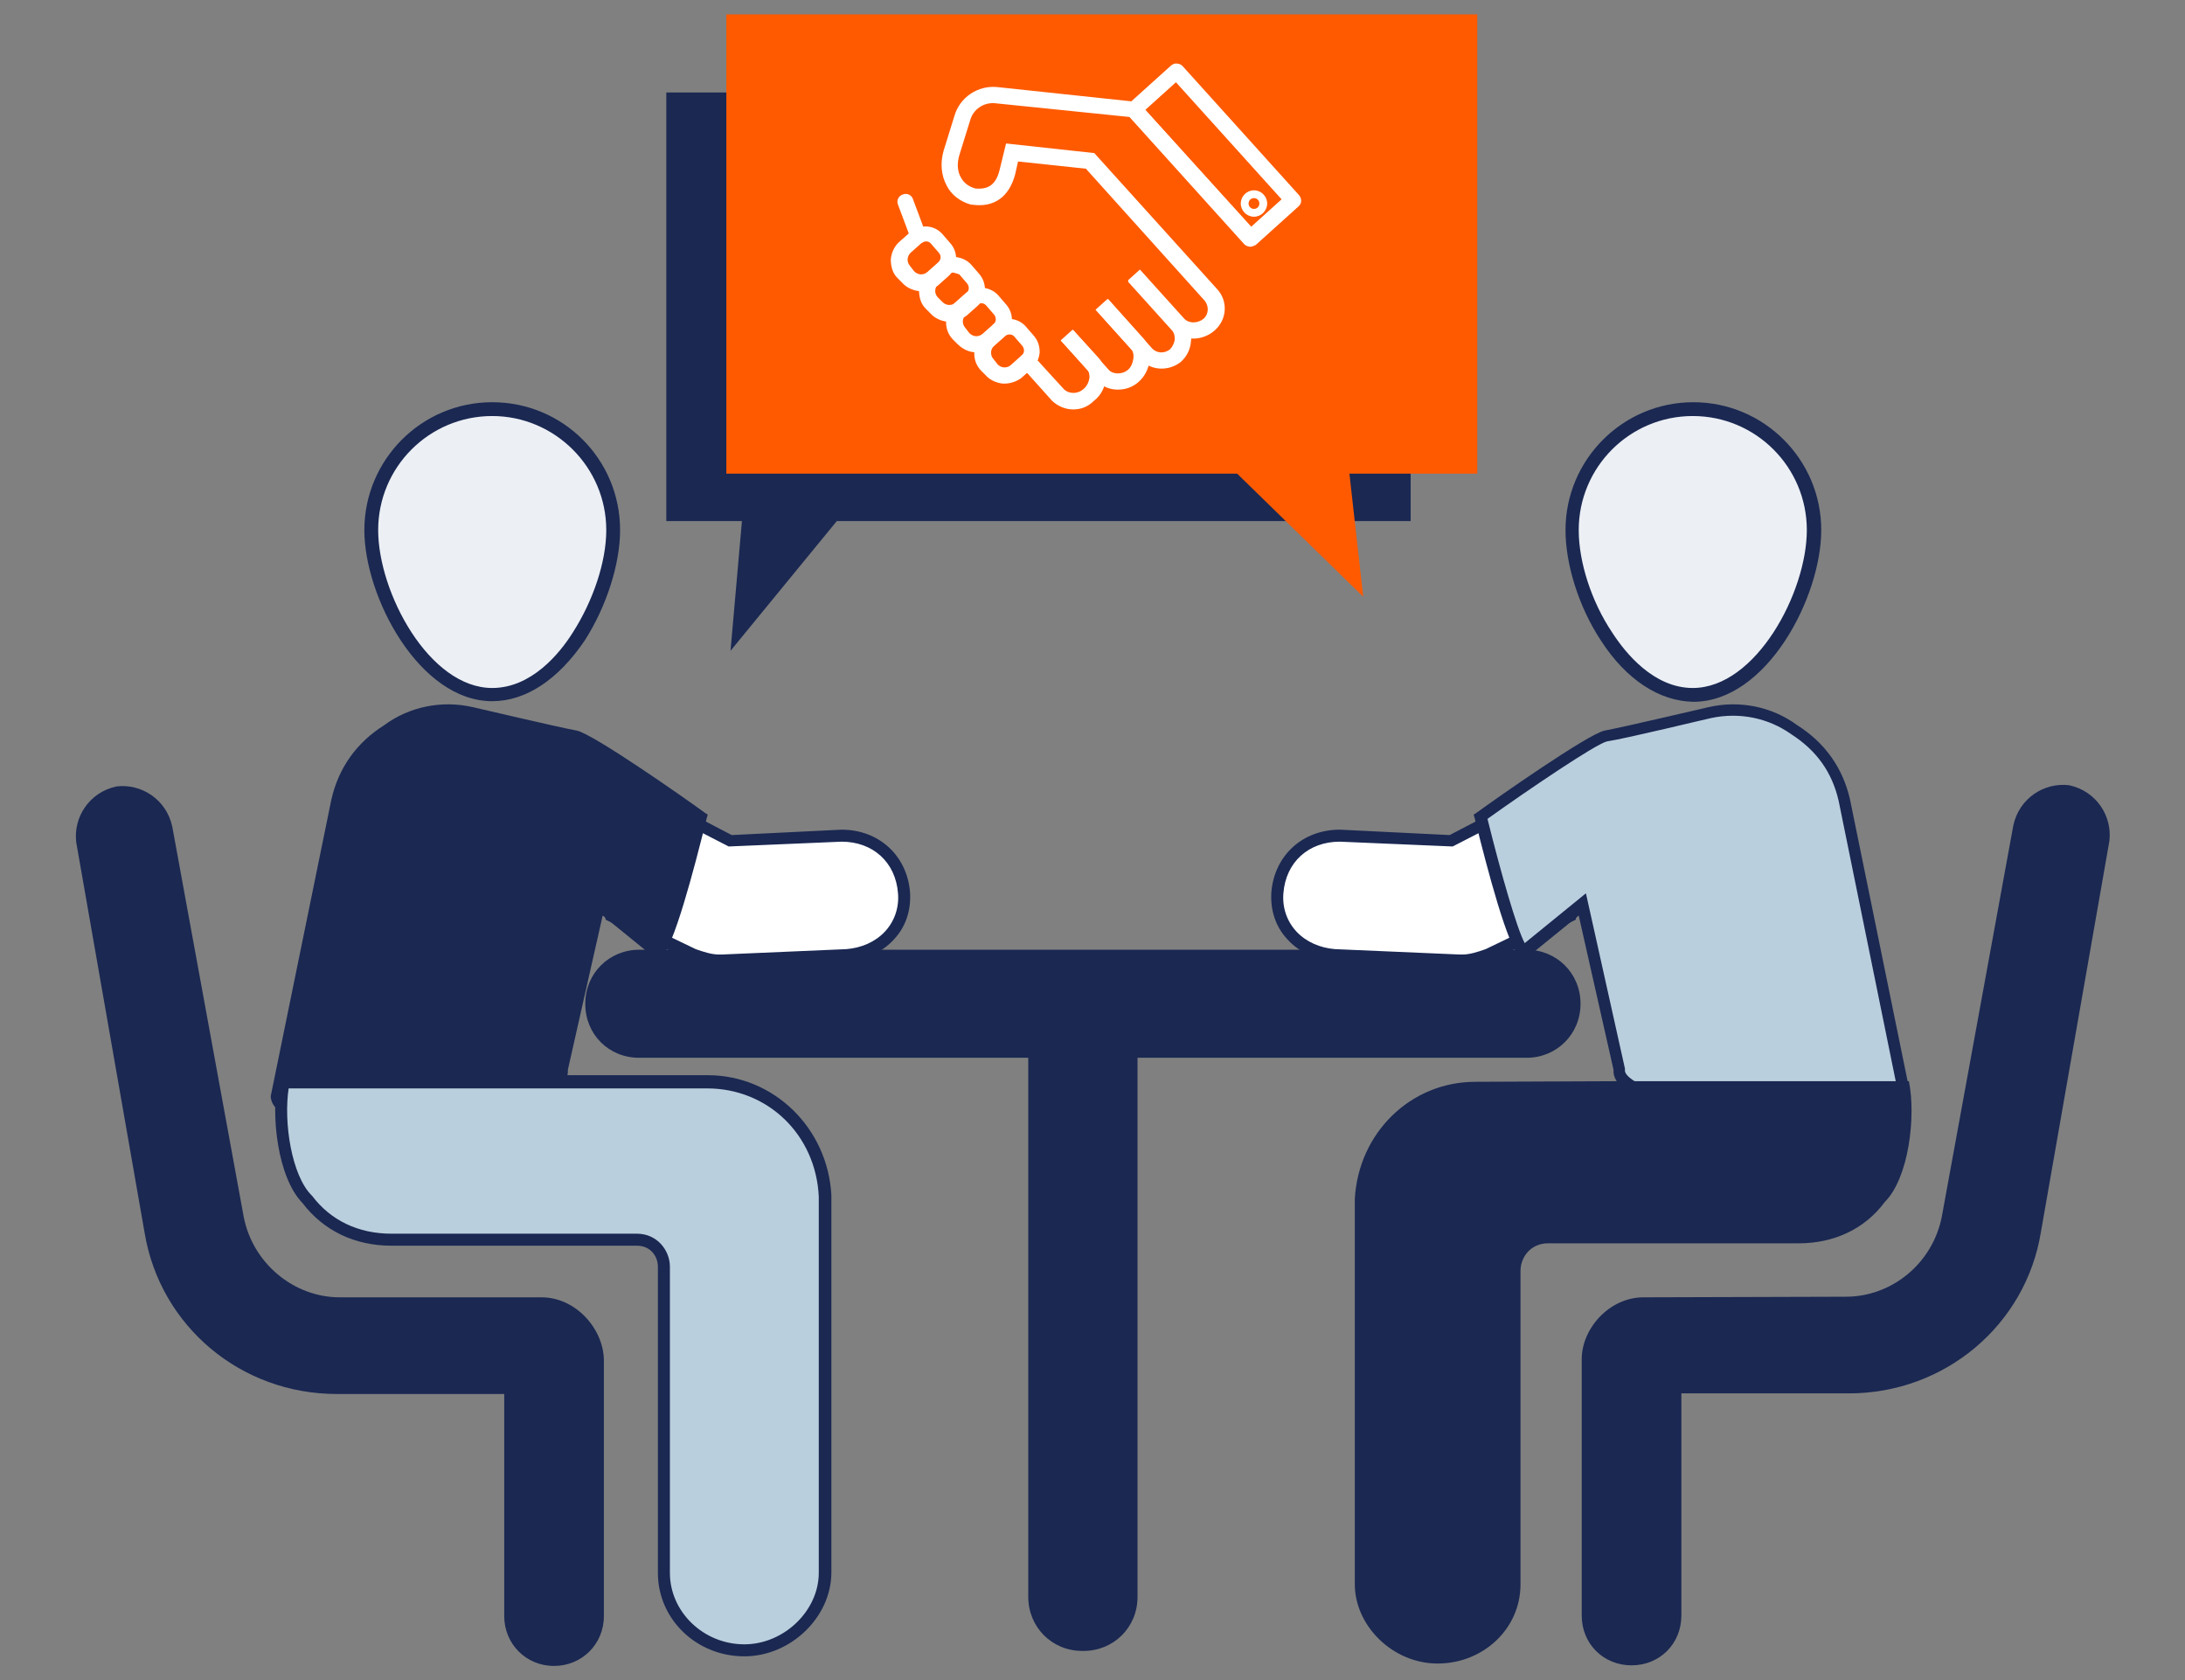
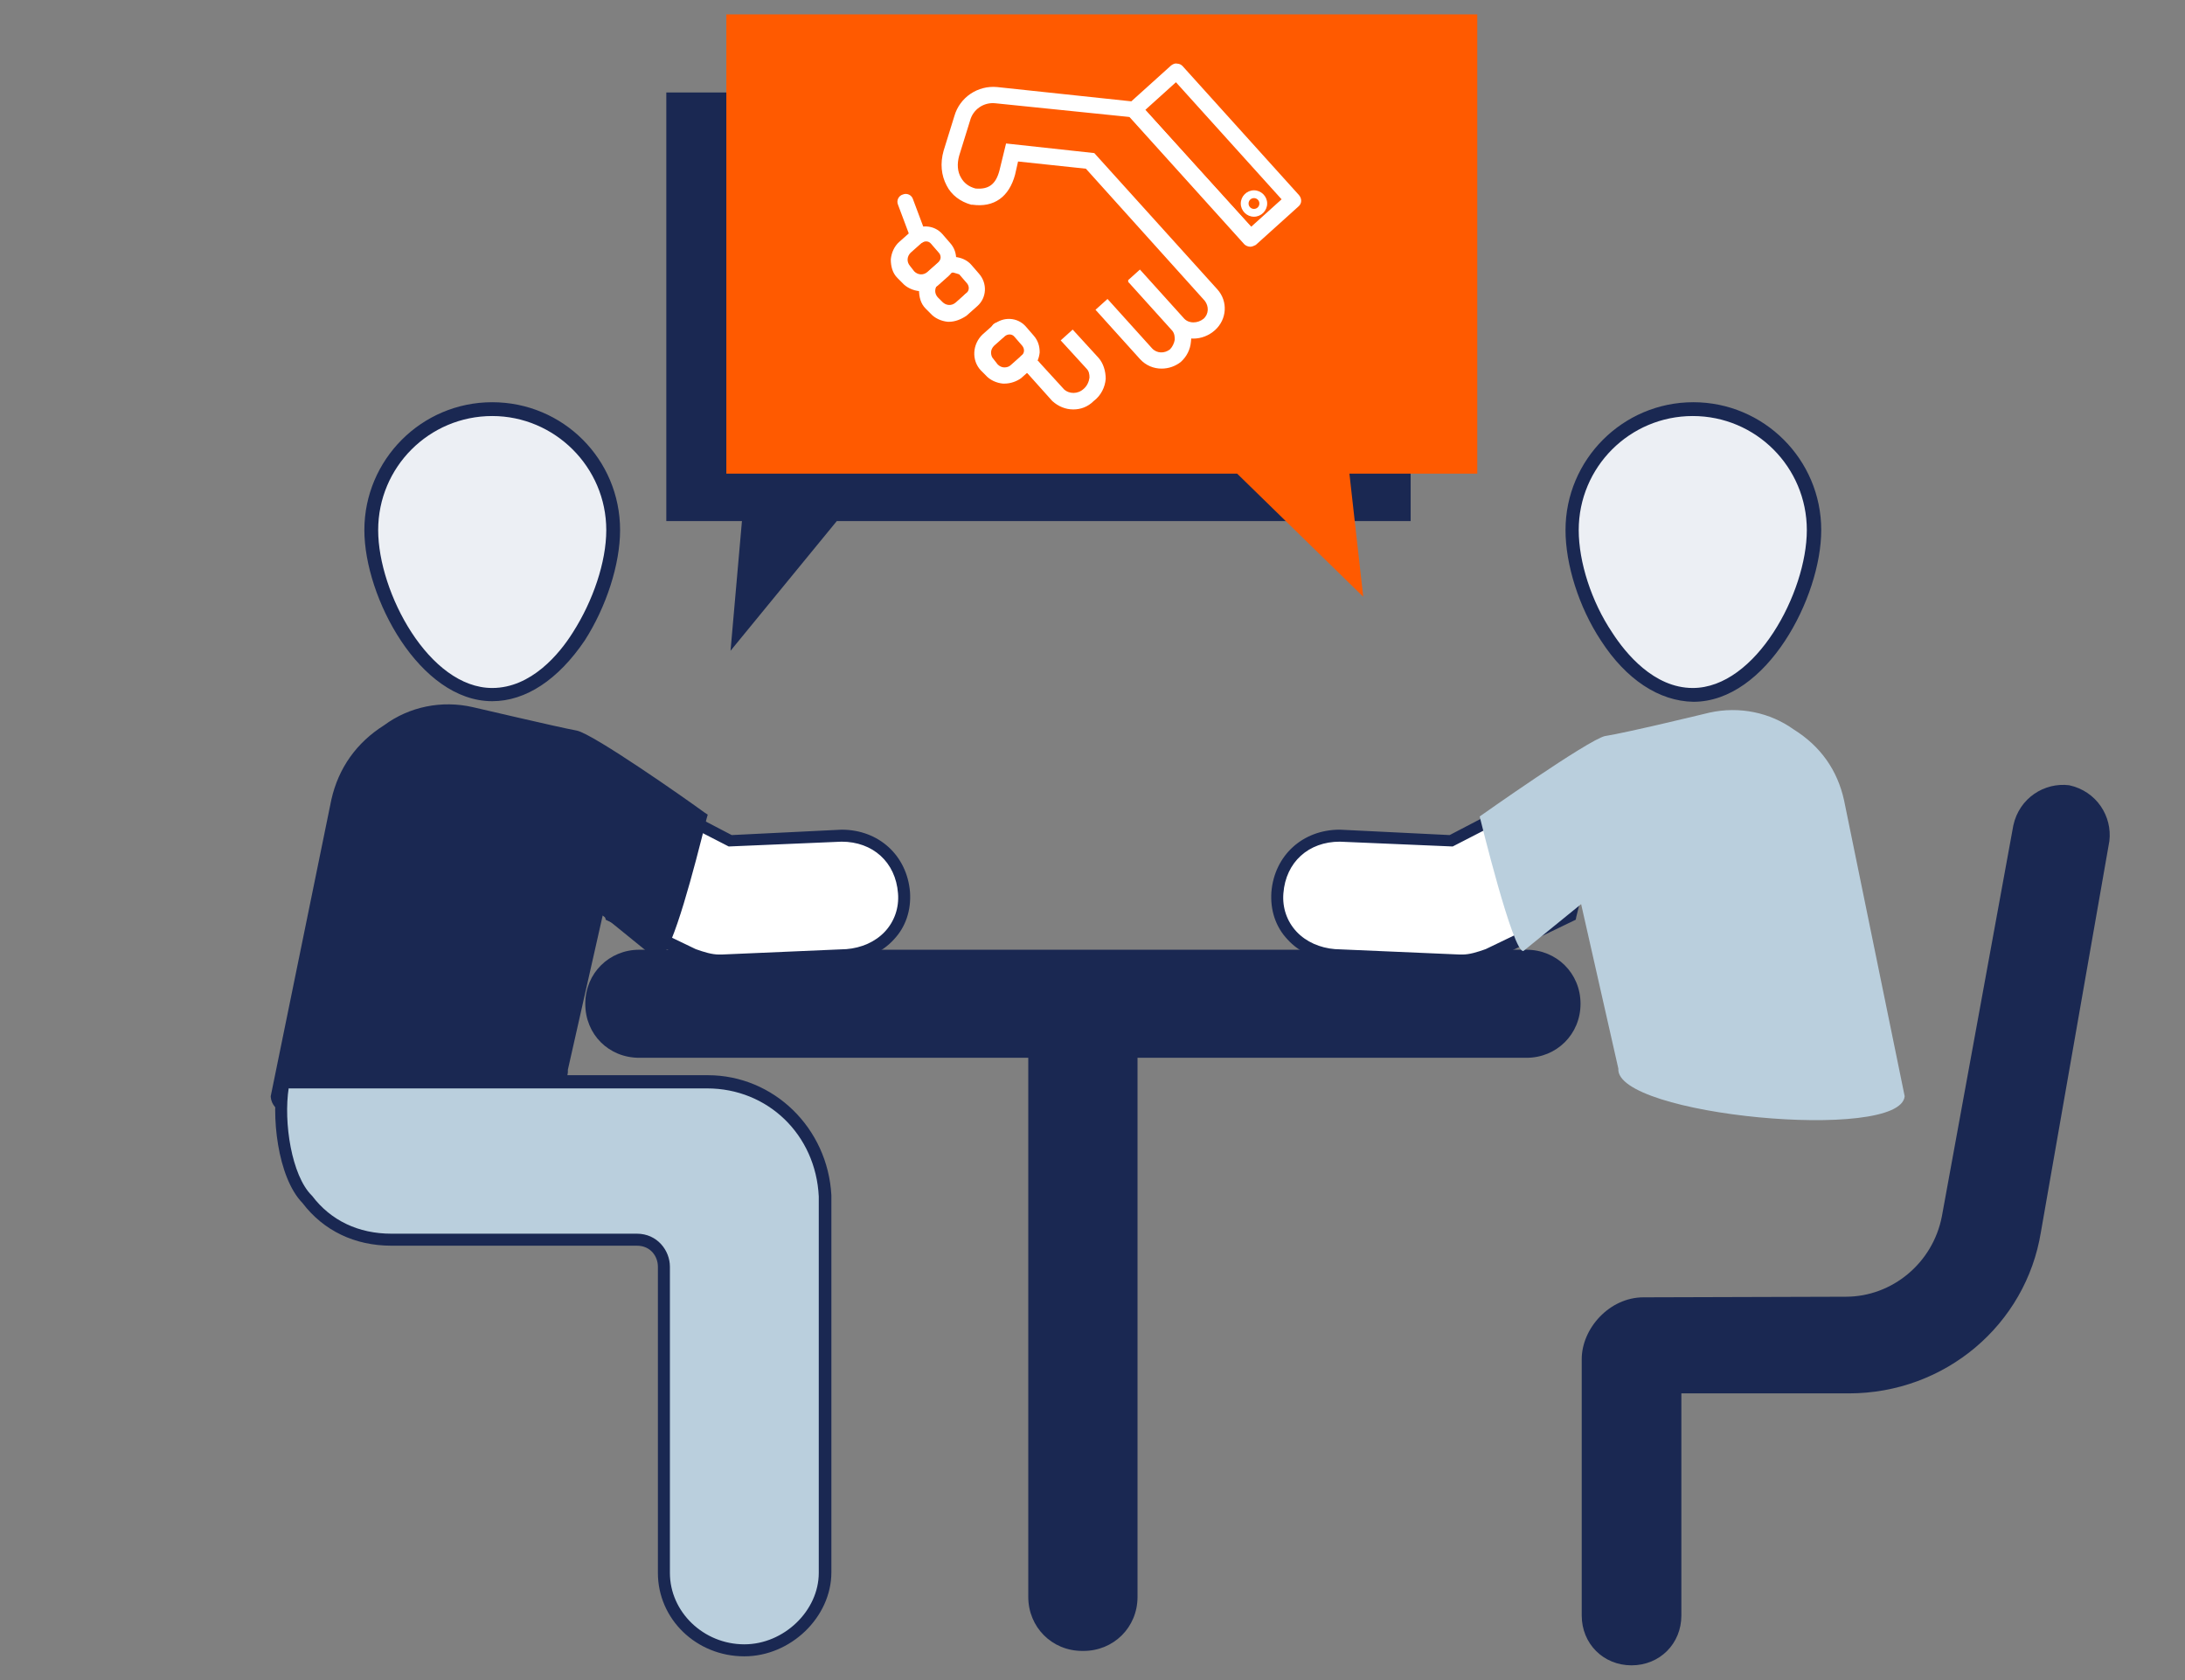
<svg xmlns="http://www.w3.org/2000/svg" version="1.1" id="Layer_2_1_" x="0px" y="0px" viewBox="0 0 364 279.9" style="enable-background:new 0 0 364 279.9;" xml:space="preserve">
  <rect x="0" y="0" width="364" height="279.9" fill="#808080" stroke="none" />
  <style type="text/css"> .st0{fill:#ECEFF4;} .st1{fill:#1A2852;} .st2{fill:#FFFFFF;} .st3{fill:#BACFDD;} .st4{fill:#FF5A00;} </style>
  <g>
    <g>
      <g>
        <path class="st0" d="M82,115.7c-11.5,0-20.1-16.6-20.1-27.4c0-11.1,9-20.1,20.1-20.1s20.1,9,20.1,20.1 C102.1,99.1,93.5,115.7,82,115.7z" />
      </g>
      <g>
        <path class="st1" d="M82,116.8c-12.1,0-21.3-17.3-21.3-28.5C60.7,76.6,70.2,67,82,67s21.3,9.5,21.3,21.3c0,5.7-2.3,12.8-5.9,18.4 C93,113.2,87.6,116.8,82,116.8z M82,69.3c-10.5,0-19,8.5-19,19c0,10.4,8.5,26.3,19,26.3c6.5,0,11.2-5.7,13.4-9.2 c3.4-5.3,5.6-11.8,5.6-17.1C101,77.8,92.4,69.3,82,69.3z" />
      </g>
    </g>
  </g>
  <g>
    <g>
      <polygon class="st1" points="111,15.4 111,86.8 123.6,86.8 121.7,108.4 139.4,86.8 235,86.8 235,15.4 " />
    </g>
  </g>
  <g>
    <path class="st1" d="M254.3,158.2h-73.8l0,0l0,0h-0.2l0,0l0,0h-73.8c-5,0-9,3.9-9,9s3.9,9,9,9h64.8V266c0,5,3.9,9,9,9h0.1h0.1 c5,0,9-3.9,9-9v-89.8h64.8c5,0,9-3.9,9-9S259.3,158.2,254.3,158.2z" />
  </g>
  <g>
-     <path class="st1" d="M90.2,216.1H56.6c-7.7,0-14.5-5.7-16-13.4l-11.9-65c-1-4.6-5.2-7.2-9.3-6.7c-4.6,1-7.2,5.2-6.7,9.3l11.4,65.1 c2.6,15.5,16,26.8,32,26.8H84v37c0,4.6,3.6,8.3,8.3,8.3c4.6,0,8.3-3.6,8.3-8.3v-42.7C100.5,221.3,95.9,216.1,90.2,216.1L90.2,216.1 z" />
-   </g>
+     </g>
  <g>
    <g>
      <g>
        <path class="st0" d="M261.9,88.3c0-11.1,9-20.1,20.1-20.1s20.1,9,20.1,20.1c0,10.8-8.6,27.4-20.1,27.4S261.9,99.1,261.9,88.3z" />
      </g>
      <g>
        <path class="st1" d="M266.7,106.7c-3.7-5.6-5.9-12.7-5.9-18.4c0-11.7,9.5-21.3,21.3-21.3c11.7,0,21.3,9.5,21.3,21.3 c0,11.2-9.1,28.6-21.3,28.6C276.4,116.8,270.9,113.2,266.7,106.7z M263,88.3c0,5.3,2.1,11.9,5.6,17.1c2.2,3.4,6.9,9.2,13.4,9.2 c10.5,0,19-15.9,19-26.3c0-10.5-8.5-19-19-19S263,77.8,263,88.3z" />
      </g>
    </g>
  </g>
  <g>
    <path class="st1" d="M273.8,216.1c-5.7,0-10.3,5.2-10.3,10.3v42.7c0,4.7,3.6,8.3,8.3,8.3c4.7,0,8.3-3.6,8.3-8.3v-37H308 c16,0,29.5-11.4,32-26.9l11.4-65.1c0.5-4.1-2.1-8.3-6.7-9.3c-4.1-0.5-8.3,2.1-9.3,6.7l-11.9,65.1c-1.5,7.8-8.3,13.4-16,13.4 L273.8,216.1L273.8,216.1z" />
  </g>
  <g>
    <path class="st2" d="M264.9,128.8c-2.4,0.5-23.2,11.4-23.2,11.4l-18.5-0.9c-5.7,0-10,3.8-10.4,9.5c-0.5,5.7,3.8,10,9.5,10.4 l20.9,0.9h0.5c1.4,0,2.8-0.5,4.3-0.9l13.7-6.6C261.6,152.5,267.8,128.3,264.9,128.8z" />
    <path class="st1" d="M243.6,161.1h-0.5l-20.9-1c-3.1-0.3-5.8-1.5-7.7-3.6c-2-2.1-2.9-4.9-2.7-7.9c0.5-6.1,5.2-10.4,11.4-10.4 l18.3,0.9c3-1.6,20.9-10.9,23.3-11.3l0,0c0.5-0.1,1,0.1,1.3,0.4c1.9,2.1-1.4,16.2-3.5,24.5l-0.1,0.5l-14.3,6.9 C246.7,160.6,245.2,161.1,243.6,161.1z M223.2,140.2c-5.2,0-9,3.4-9.4,8.6c-0.2,2.4,0.6,4.7,2.2,6.4c1.6,1.7,3.9,2.7,6.4,2.9 l20.8,0.9h0.4c1.2,0,2.5-0.4,3.9-0.9l13.3-6.4c2.3-9.1,4.3-19.4,3.9-21.9c-2.9,1.1-15,7.2-22.5,11.1l-0.2,0.1L223.2,140.2z" />
  </g>
  <g>
    <path class="st3" d="M317.3,182.6l-10.1-49.3c-1.1-5-3.9-9-8.4-11.8c-3.9-2.8-9-3.9-14-2.8c0,0-14,3.4-17.4,3.9 c-2.8,0.6-20.9,13.4-20.9,13.4s5.6,23,7.3,22.4l9.6-7.8l6.2,27.4C269,185.8,316.6,190.3,317.3,182.6z" />
-     <path class="st1" d="M302.4,187.6c-11.7,0-26.5-2.4-31.5-6c-1.5-1-2.2-2.2-2.1-3.4l-5.8-25.7l-8.5,6.9l-0.2,0.1 c-0.3,0.1-0.7,0.1-1-0.1c-2-1.1-5.6-14.9-7.6-23l-0.2-0.7l0.6-0.4c3-2.2,18.4-13,21.2-13.6c3.3-0.6,17.2-3.9,17.3-3.9 c5.2-1.2,10.6-0.1,14.8,3c4.6,2.9,7.6,7.1,8.8,12.4l10.1,49.4v0.1c-0.1,1.3-1,2.3-2.7,3.1C312.9,187,308,187.6,302.4,187.6z M264.2,148.8l6.5,29.2v0.2c-0.1,0.6,0.7,1.3,1.3,1.7c7,5,34.9,7.6,42.7,4c0.6-0.3,1.4-0.8,1.6-1.4l-10-49.1 c-1.1-4.8-3.7-8.4-7.9-11.1c-3.8-2.7-8.6-3.7-13.3-2.7c-0.6,0.1-14.1,3.4-17.4,3.9c-1.8,0.4-12.9,7.9-19.9,12.9 c2.2,8.9,4.9,18.3,6.2,20.7L264.2,148.8z" />
  </g>
  <g>
    <path class="st2" d="M101.7,152.6l13.7,6.6c1.5,0.4,2.9,0.9,4.3,0.9h0.5l20.9-0.9c5.7-0.4,10-4.7,9.5-10.4 c-0.4-5.7-4.7-9.5-10.4-9.5l-18.5,0.9c0,0-20.8-10.9-23.2-11.4C95.6,128.3,101.8,152.5,101.7,152.6z" />
    <path class="st1" d="M115.2,160.1l-14.3-6.9l-0.1-0.5c-2.1-8.3-5.4-22.4-3.5-24.5c0.3-0.3,0.8-0.5,1.3-0.4l0,0 c2.4,0.4,20.3,9.7,23.3,11.3l18.3-0.9c6.2,0,10.9,4.3,11.4,10.4c0.2,3-0.7,5.8-2.7,7.9c-1.9,2.1-4.6,3.3-7.7,3.6l-20.9,1h-0.5 C118.2,161.1,116.7,160.6,115.2,160.1z M121.4,141l-0.2-0.1c-7.5-3.9-19.6-10-22.5-11.1c-0.4,2.5,1.6,12.8,3.9,21.9l13.3,6.4 c1.4,0.5,2.7,0.9,3.9,0.9h0.4l20.8-0.9c2.5-0.2,4.8-1.2,6.4-2.9c1.6-1.7,2.4-4,2.2-6.4c-0.4-5.2-4.2-8.6-9.4-8.6L121.4,141z" />
  </g>
  <g>
    <path class="st1" d="M93.8,178l6.2-27.4l9.6,7.8c1.7,0.6,7.3-22.4,7.3-22.4S98.8,123.2,96,122.6c-3.4-0.5-17.4-3.9-17.4-3.9 c-5-1.1-10.1,0-14,2.8c-4.5,2.8-7.3,6.8-8.4,11.8l-10.1,49.3C46.8,190.3,94.4,185.8,93.8,178z" />
    <path class="st1" d="M47.8,185.8c-1.7-0.8-2.6-1.8-2.7-3.1v-0.1l10.1-49.4c1.2-5.3,4.2-9.5,8.8-12.4c4.2-3.1,9.6-4.2,14.8-3 c0.1,0,14,3.3,17.3,3.9c2.8,0.6,18.2,11.4,21.2,13.6l0.6,0.4l-0.2,0.7c-2,8.1-5.6,21.9-7.6,23c-0.3,0.2-0.7,0.2-1,0.1l-0.2-0.1 l-8.5-6.9l-5.8,25.7c0.1,1.2-0.6,2.4-2.1,3.4c-5,3.6-19.8,6-31.5,6C55.4,187.6,50.5,187,47.8,185.8z M109.4,157.1 c1.3-2.4,4-11.8,6.2-20.7c-7-5-18.1-12.5-19.9-12.9c-3.3-0.5-16.8-3.8-17.4-3.9c-4.7-1-9.5,0-13.3,2.7c-4.2,2.7-6.8,6.3-7.9,11.1 l-10,49.1c0.2,0.6,1,1.1,1.6,1.4c7.8,3.6,35.7,1,42.7-4c0.6-0.4,1.4-1.1,1.3-1.7V178l6.5-29.2L109.4,157.1z" />
  </g>
  <g>
    <path class="st3" d="M117.9,180.2h-23H47.3c-1.1,5.6,0,15.7,3.9,19.6c3.4,4.5,8.4,6.7,14,6.7h40.9c2.8,0,4.5,2.2,4.5,4.5v51 c0,7.3,6.2,12.9,13.4,12.9c7.2,0,13.4-6.2,13.4-12.9v-62.7C136.9,188.6,128.5,180.2,117.9,180.2L117.9,180.2z" />
    <path class="st1" d="M124,275.9c-8,0-14.4-6.2-14.4-13.9v-51c0-1.7-1.2-3.5-3.5-3.5H65.2c-6.1,0-11.3-2.5-14.8-7.1 c-4.2-4.3-5.3-14.8-4.1-20.5l0.2-0.8h71.4c11,0,20,8.8,20.6,20v62.8C138.5,269.4,131.7,275.9,124,275.9z M48.1,181.2 c-0.9,5.8,0.5,14.6,3.8,17.9l0.1,0.1c3.1,4.1,7.7,6.3,13.2,6.3h40.9c3.4,0,5.5,2.8,5.5,5.5v51c0,6.5,5.6,11.9,12.4,11.9 c6.6,0,12.4-5.6,12.4-11.9v-62.7c-0.5-10.3-8.5-18-18.6-18l0,0H48.1V181.2z" />
  </g>
  <g>
-     <path class="st1" d="M245.8,180.2c-10.9,0-19.5,8.6-20.1,19.5v64.2c0,6.9,6.3,13.2,13.8,13.2s13.8-5.7,13.8-13.2v-52.2 c0-2.3,1.7-4.6,4.6-4.6h41.8c5.7,0,10.9-2.3,14.3-6.9c4-4,5.2-14.3,4-20.1h-48.7L245.8,180.2L245.8,180.2z" />
-   </g>
+     </g>
  <g>
    <g>
      <polygon class="st4" points="121,2.4 121,78.9 206.1,78.9 227.1,99.4 224.8,78.9 246.1,78.9 246.1,2.4 " />
    </g>
  </g>
  <g>
    <path class="st2" d="M166.4,56.4c-0.4,0-0.7-0.2-1-0.5l0,0c-0.5-0.6-0.4-1.4,0.1-1.9c0.6-0.5,1.4-0.4,1.9,0.1 c0.5,0.6,0.4,1.4-0.1,1.9C167.1,56.3,166.7,56.4,166.4,56.4L166.4,56.4z" />
    <path class="st2" d="M172,62.4c-0.4,0-0.7-0.1-1-0.4l-0.9-0.9c-0.5-0.6-0.5-1.4,0.1-1.9c0.6-0.5,1.4-0.5,1.9,0.1l0.9,0.9 c0.5,0.6,0.5,1.4-0.1,1.9C172.6,62.3,172.3,62.4,172,62.4L172,62.4z" />
    <path class="st2" d="M161.7,51.3c-0.4,0-0.7-0.1-1-0.4l0,0c-0.5-0.5-0.5-1.4,0.1-1.9c0.6-0.5,1.4-0.5,1.9,0.1 c0.5,0.5,0.5,1.4-0.1,1.9C162.4,51.2,162.1,51.3,161.7,51.3L161.7,51.3z" />
    <path class="st2" d="M153,40.6c-0.6,0-1.1-0.3-1.3-0.9l-2.1-5.6c-0.3-0.7,0.1-1.5,0.8-1.7c0.7-0.3,1.5,0.1,1.7,0.8l2.1,5.6 c0.3,0.7-0.1,1.5-0.8,1.7C153.3,40.5,153.2,40.6,153,40.6L153,40.6z" />
    <path class="st2" d="M198.8,56.4L198.8,56.4c-1.4,0-2.6-0.5-3.5-1.5l-7.4-8.2l2-1.8l7.4,8.2c0.5,0.5,1.1,0.6,1.5,0.6h0 c0.6,0,1.2-0.2,1.7-0.6c0.9-0.8,0.9-2.1,0.2-3l-19.8-22l-11.3-1.2l-0.5,2.2c-1,3.7-3.5,5.5-7.1,5l-0.2,0c-1.8-0.5-3.3-1.6-4.1-3.2 c-0.9-1.7-1.1-3.7-0.5-5.8l1.8-5.8c0.9-3.1,3.9-5.1,7.1-4.8l23.5,2.5l19.6,21.6l-2,1.8l-18.9-20.9l-22.5-2.3 c-1.9-0.2-3.7,1-4.2,2.9l-1.8,5.8c-0.4,1.4-0.3,2.7,0.3,3.7c0.5,0.9,1.3,1.5,2.4,1.8c2.2,0.2,3.4-0.7,4-3l1.1-4.5l14.7,1.6 l20.5,22.7c1.8,2,1.6,5-0.4,6.8C201.4,55.9,200.1,56.4,198.8,56.4L198.8,56.4z" />
    <path class="st2" d="M193.5,61.4c-1.3,0-2.6-0.5-3.6-1.6l-7.4-8.2l2-1.8l7.4,8.2c0.8,0.9,2.1,0.9,3,0.2c0.4-0.4,0.7-1,0.8-1.6 c0-0.4,0-1-0.4-1.5l-7.4-8.2l2-1.8l7.4,8.2c0.9,1,1.3,2.3,1.1,3.6c-0.1,1.3-0.7,2.5-1.7,3.4C195.8,61,194.7,61.4,193.5,61.4 L193.5,61.4z" />
-     <path class="st2" d="M186.2,64.9c-1.3,0-2.6-0.5-3.5-1.5l-5.9-6.6l2-1.8l5.9,6.6c0.7,0.8,2.3,0.8,3.2,0c0.5-0.4,0.8-1.1,0.9-1.8 c0.1-0.6,0-1.2-0.3-1.6l-5.9-6.6l2-1.8l5.9,6.6c0.9,1,1.2,2.3,1,3.8c-0.2,1.3-0.8,2.5-1.8,3.4C188.7,64.5,187.5,64.9,186.2,64.9 L186.2,64.9z" />
    <path class="st2" d="M178.8,68.2c-1.3,0-2.5-0.5-3.5-1.4l-4.3-4.8l2-1.8l4.3,4.7c0.8,0.7,2.2,0.8,3.2-0.1c0.6-0.5,0.9-1.2,1-1.9 c0-0.6-0.1-1.1-0.5-1.5l-4.3-4.7l2-1.8l4.3,4.7c0.8,0.9,1.2,2.2,1.2,3.5c-0.1,1.4-0.8,2.8-2,3.7C181.2,67.8,180,68.2,178.8,68.2 L178.8,68.2z" />
    <path class="st2" d="M153.4,48.5c-0.1,0-0.2,0-0.2,0c-1.1-0.1-2.2-0.6-2.9-1.4l-0.8-0.8c-0.8-0.8-1.1-1.9-1.1-3.1 c0.1-1.1,0.6-2.2,1.4-2.9l1.8-1.6c1.6-1.4,4-1.3,5.4,0.3l1.3,1.5c0.7,0.8,1,1.7,1,2.8c-0.1,1-0.5,2-1.3,2.7l-1.8,1.6 C155.5,48.1,154.5,48.5,153.4,48.5L153.4,48.5z M152.3,45.2c0.6,0.6,1.5,0.7,2.2,0.1l1.8-1.6c0.2-0.2,0.4-0.5,0.4-0.8 c0-0.3-0.1-0.6-0.3-0.8l-1.3-1.5c-0.4-0.5-1.1-0.5-1.6-0.1l-1.8,1.6c-0.6,0.6-0.7,1.5-0.1,2.2L152.3,45.2z" />
    <path class="st2" d="M158.1,53.6c-0.1,0-0.2,0-0.2,0c-1.1-0.1-2.2-0.6-2.9-1.4l-0.8-0.8c-0.8-0.8-1.1-1.9-1.1-3.1 c0.1-1.1,0.6-2.2,1.4-2.9l1.8-1.6c0.8-0.7,1.7-1,2.8-1c1,0.1,2,0.5,2.7,1.3l1.3,1.5c1.4,1.6,1.3,4-0.3,5.4l-1.8,1.6 C160.1,53.2,159.1,53.6,158.1,53.6L158.1,53.6z M158.8,45.4c-0.3,0-0.5,0.1-0.7,0.3l-1.8,1.6c-0.6,0.6-0.7,1.5-0.1,2.2l0.8,0.8 c0.6,0.6,1.5,0.7,2.2,0.1l1.8-1.6c0.5-0.4,0.5-1.1,0.1-1.6l-1.3-1.5C159.5,45.6,159.2,45.5,158.8,45.4 C158.9,45.4,158.9,45.4,158.8,45.4L158.8,45.4z" />
-     <path class="st2" d="M162.7,58.7c-1.2,0-2.3-0.5-3.2-1.4l-0.8-0.8c-1.6-1.7-1.4-4.4,0.3-6l1.8-1.6c0.8-0.7,1.7-1,2.8-1 c1,0.1,2,0.5,2.7,1.3l1.3,1.5c1.4,1.6,1.3,4-0.3,5.4l-1.8,1.6C164.7,58.4,163.7,58.7,162.7,58.7L162.7,58.7z M161.5,55.5 c0.6,0.6,1.5,0.7,2.2,0.1l1.8-1.6c0.5-0.4,0.5-1.1,0.1-1.6l-1.3-1.5c-0.4-0.5-1.1-0.5-1.6-0.1l-1.8,1.6c-0.6,0.6-0.7,1.5-0.1,2.2 L161.5,55.5z" />
    <path class="st2" d="M167.3,63.9c-0.1,0-0.2,0-0.2,0c-1.1-0.1-2.2-0.6-2.9-1.4l-0.8-0.8c-1.6-1.7-1.4-4.4,0.3-6l1.8-1.6 c1.6-1.4,4-1.3,5.4,0.3l1.3,1.5c0.7,0.8,1,1.7,1,2.8c-0.1,1-0.5,2-1.3,2.7l-1.8,1.6C169.4,63.5,168.4,63.9,167.3,63.9L167.3,63.9z M166.2,60.7c0.3,0.3,0.7,0.5,1.1,0.5c0.4,0,0.8-0.1,1.1-0.4l1.8-1.6c0.5-0.4,0.5-1.1,0.1-1.6l-1.3-1.5c-0.4-0.5-1.1-0.5-1.6-0.1 l-1.8,1.6c-0.3,0.3-0.5,0.7-0.5,1.1c0,0.4,0.1,0.8,0.4,1.1L166.2,60.7z" />
    <path class="st2" d="M208.3,41.1C208.3,41.1,208.3,41.1,208.3,41.1c-0.4,0-0.8-0.2-1-0.4l-19.4-21.5c-0.5-0.6-0.5-1.4,0.1-1.9 l7.1-6.4c0.3-0.2,0.6-0.4,1-0.3c0.4,0,0.7,0.2,0.9,0.4l19.4,21.5c0.5,0.6,0.5,1.4-0.1,1.9l-7.1,6.4C209,40.9,208.6,41.1,208.3,41.1 L208.3,41.1z M190.8,18.3l17.6,19.5l5.1-4.6l-17.6-19.5L190.8,18.3z" />
    <path class="st2" d="M208.9,36.1c-1.2,0-2.2-1-2.2-2.2c0-1.2,1-2.2,2.2-2.2s2.2,1,2.2,2.2S210.1,36.1,208.9,36.1z M208.9,33 c-0.5,0-0.9,0.4-0.9,0.9s0.4,0.9,0.9,0.9c0.5,0,0.9-0.4,0.9-0.9S209.4,33,208.9,33z" />
  </g>
</svg>